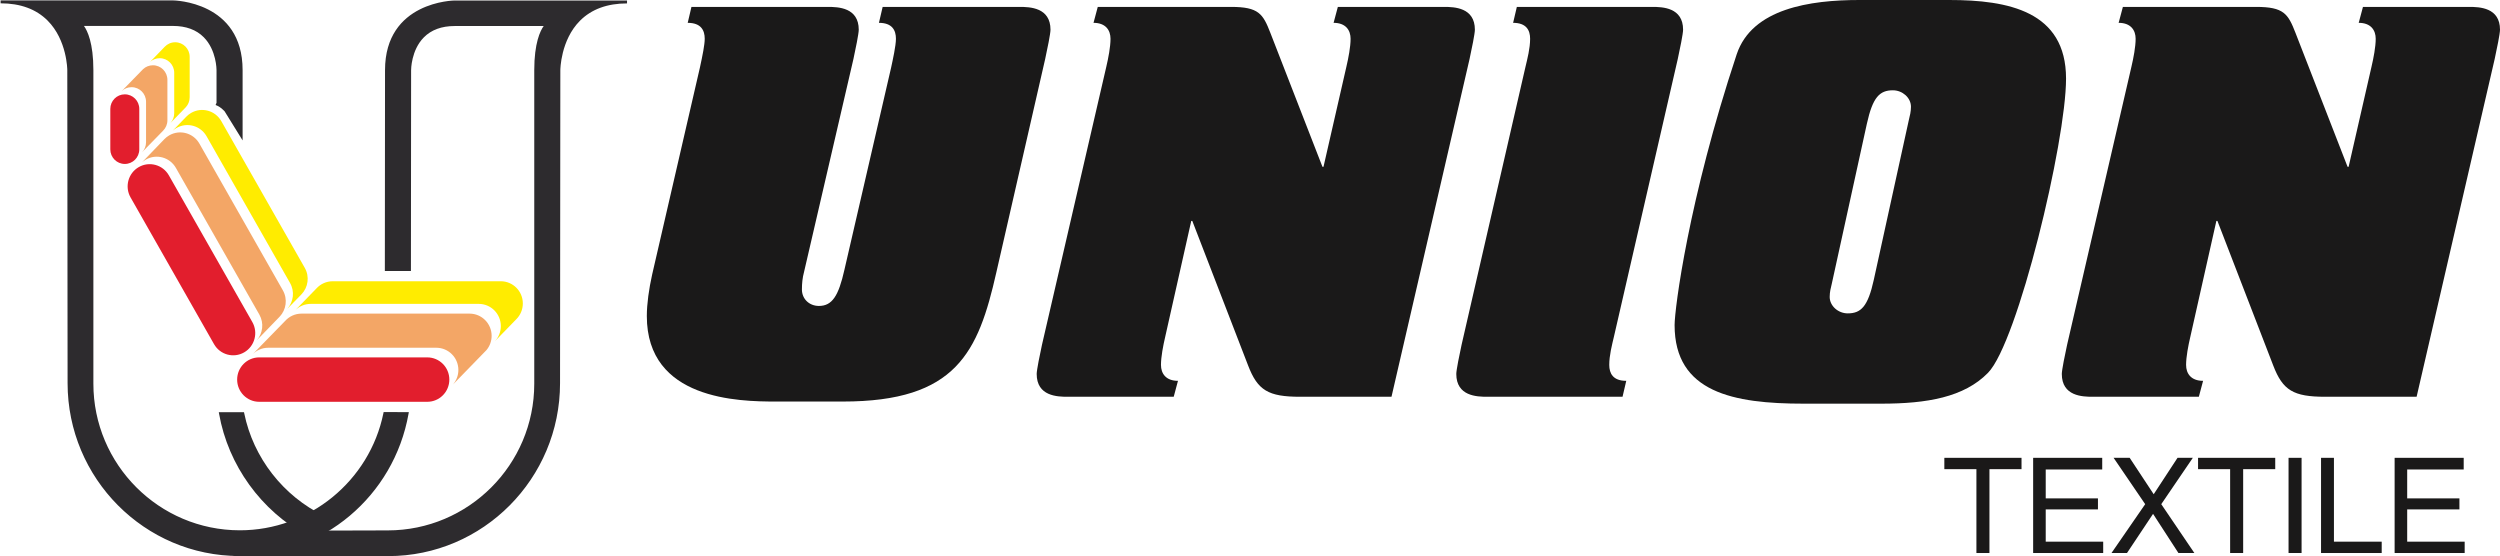
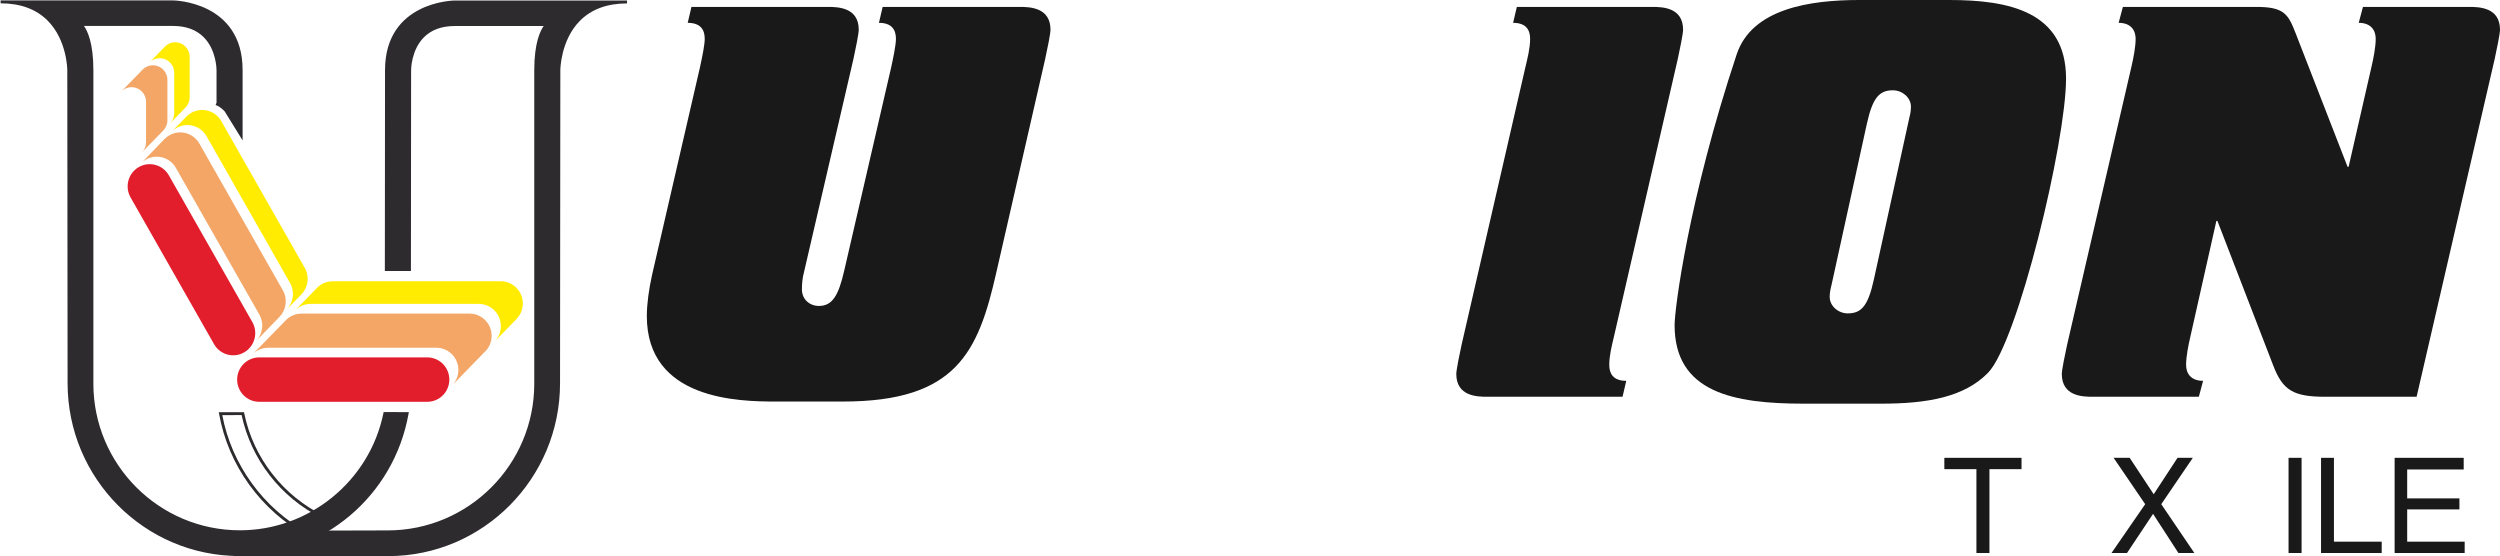
<svg xmlns="http://www.w3.org/2000/svg" version="1.1" x="0" y="0" width="800.866" height="178.171" viewBox="0, 0, 800.866, 178.171">
  <g id="Livello_1">
    <g>
      <path d="M248.555,128.633 C236.644,128.633 207.208,128.123 207.208,101.239 C207.208,97.326 207.889,92.562 208.909,87.968 L224.223,21.609 C225.074,17.696 225.755,14.293 225.755,12.421 C225.755,9.699 224.563,7.317 220.31,7.317 L221.501,2.212 L265.229,2.212 C268.462,2.212 275.098,2.382 275.098,9.529 C275.098,10.719 274.077,15.824 273.397,18.887 L257.573,87.117 C257.062,88.988 256.892,90.861 256.892,92.733 C256.892,95.795 259.274,98.007 262.337,98.007 C266.591,98.007 268.633,94.774 270.504,86.437 L285.477,21.609 C285.988,19.227 287.009,14.633 287.009,12.421 C287.009,9.699 285.818,7.317 281.564,7.317 L282.755,2.212 L326.654,2.212 C329.887,2.212 336.523,2.382 336.523,9.529 C336.523,10.719 335.502,15.824 334.821,18.887 L319.167,87.287 C313.382,112.81 306.406,128.633 269.994,128.633 z" fill="#1A1919" />
-       <path d="M341.967,127.102 C338.734,127.102 332.098,126.932 332.098,119.786 C332.098,118.594 333.119,113.49 333.8,110.427 L354.388,21.438 C355.069,18.546 355.749,14.973 355.749,12.42 C355.749,9.698 354.218,7.316 350.304,7.316 L351.666,2.211 L394.374,2.211 C403.221,2.211 404.583,4.423 406.965,10.549 L423.639,53.427 L423.98,53.427 L431.296,21.438 C431.977,18.546 432.657,14.973 432.657,12.42 C432.657,9.698 431.126,7.316 427.213,7.316 L428.574,2.211 L462.604,2.211 C465.837,2.211 472.473,2.381 472.473,9.528 C472.473,10.719 471.452,15.823 470.771,18.886 L445.759,127.102 L416.493,127.102 C406.284,127.102 402.881,125.06 399.819,117.063 L381.952,70.782 L381.612,70.782 L373.275,107.875 C372.594,110.767 371.914,114.34 371.914,116.893 C371.914,119.616 373.445,121.998 377.359,121.998 L375.997,127.102 z" fill="#1A1919" />
      <path d="M476.386,127.102 C473.153,127.102 466.517,126.932 466.517,119.786 C466.517,118.594 467.538,113.49 468.219,110.427 L488.636,21.608 C489.317,18.716 490.168,15.483 490.168,12.42 C490.168,9.698 488.977,7.316 484.723,7.316 L485.914,2.211 L529.303,2.211 C532.535,2.211 539.172,2.381 539.172,9.528 C539.172,10.719 538.151,15.823 537.47,18.886 L517.052,107.705 C516.371,110.597 515.521,113.831 515.521,116.893 C515.521,119.616 516.712,121.998 520.966,121.998 L519.775,127.102 z" fill="#1A1919" />
      <path d="M586.815,90.86 C586.474,92.221 586.134,93.583 586.134,95.114 C586.134,98.006 588.857,100.388 591.919,100.388 C596.173,100.388 598.385,98.176 600.256,89.669 L611.487,38.454 C611.827,37.092 612.168,35.731 612.168,34.2 C612.168,31.307 609.445,28.925 606.382,28.925 C602.128,28.925 599.917,31.137 598.044,39.645 z M577.796,129.314 C555.337,129.314 536.451,125.741 536.451,104.131 C536.451,99.027 540.875,63.976 556.358,17.355 C561.293,2.722 579.838,0 595.663,0 L624.419,0 C643.305,0 661.851,3.573 661.851,25.182 C661.851,45.43 646.368,109.747 636.839,119.445 C629.182,127.272 617.272,129.314 602.639,129.314 z" fill="#1A1919" />
      <path d="M670.36,127.102 C667.128,127.102 660.492,126.932 660.492,119.786 C660.492,118.594 661.512,113.49 662.193,110.427 L682.781,21.438 C683.462,18.546 684.142,14.973 684.142,12.42 C684.142,9.698 682.611,7.316 678.698,7.316 L680.058,2.211 L722.766,2.211 C731.615,2.211 732.975,4.423 735.358,10.549 L752.033,53.427 L752.373,53.427 L759.689,21.438 C760.37,18.546 761.05,14.973 761.05,12.42 C761.05,9.698 759.519,7.316 755.606,7.316 L756.966,2.211 L790.997,2.211 C794.23,2.211 800.866,2.381 800.866,9.528 C800.866,10.719 799.845,15.823 799.165,18.886 L774.152,127.102 L744.886,127.102 C734.677,127.102 731.274,125.06 728.212,117.063 L710.345,70.782 L710.006,70.782 L701.668,107.875 C700.987,110.767 700.306,114.34 700.306,116.893 C700.306,119.616 701.838,121.998 705.752,121.998 L704.39,127.102 z" fill="#1A1919" />
      <path d="M647.587,146.662 L647.587,150.294 L637.312,150.294 L637.312,177.155 L633.139,177.155 L633.139,150.294 L622.863,150.294 L622.863,146.662 z" fill="#1A1919" />
-       <path d="M651.312,146.662 L673.44,146.662 L673.44,150.398 L655.339,150.398 L655.339,159.656 L672.07,159.656 L672.07,163.185 L655.339,163.185 L655.339,173.522 L673.751,173.522 L673.751,177.155 L651.312,177.155 z" fill="#1A1919" />
      <path d="M681.373,177.155 L676.409,177.155 L687.202,161.511 L677.085,146.662 L682.235,146.662 L689.929,158.328 L697.561,146.662 L702.463,146.662 L692.352,161.51 L702.958,177.155 L697.849,177.155 L689.724,164.617 z" fill="#1A1919" />
-       <path d="M728.863,146.662 L728.863,150.294 L718.588,150.294 L718.588,177.155 L714.415,177.155 L714.415,150.294 L704.139,150.294 L704.139,146.662 z" fill="#1A1919" />
      <path d="M733.129,146.661 L737.301,146.661 L737.301,177.154 L733.129,177.154 z" fill="#1A1919" />
      <path d="M743.538,146.662 L747.669,146.662 L747.669,173.522 L762.968,173.522 L762.968,177.155 L743.538,177.155 z" fill="#1A1919" />
      <path d="M767.108,146.662 L789.236,146.662 L789.236,150.398 L771.135,150.398 L771.135,159.656 L787.866,159.656 L787.866,163.185 L771.135,163.185 L771.135,173.522 L789.547,173.522 L789.547,177.155 L767.108,177.155 z" fill="#1A1919" />
    </g>
    <g>
      <path d="M136.872,128.715 C140.779,128.715 143.943,125.529 143.943,121.601 C143.943,117.674 140.779,114.489 136.872,114.489 L83.035,114.489 C79.133,114.489 75.968,117.674 75.968,121.601 C75.968,125.529 79.133,128.715 83.035,128.715 z" fill="#E21E2D" />
      <path d="M145.055,123.233 C146.166,121.978 146.839,120.322 146.839,118.513 C146.839,114.585 143.673,111.4 139.768,111.4 L85.931,111.4 C83.979,111.4 82.211,112.198 80.93,113.483 L91.321,102.834 C92.615,101.382 94.495,100.468 96.587,100.468 L150.424,100.468 C154.328,100.468 157.492,103.654 157.492,107.581 C157.492,109.319 156.872,110.913 155.842,112.148 z" fill="#F3A666" />
      <path d="M41.822,63.239 C39.882,59.829 41.058,55.484 44.446,53.532 C47.836,51.578 52.157,52.761 54.095,56.174 L80.836,103.174 C82.773,106.582 81.598,110.931 78.212,112.882 C74.821,114.834 70.502,113.651 68.563,110.242 z" fill="#E21E2D" />
      <path d="M52.638,44.593 C53.093,44.12 53.624,43.7 54.219,43.355 C57.608,41.403 61.929,42.587 63.871,45.996 L90.608,92.998 C92.21,95.813 91.689,99.26 89.555,101.479 L82.227,109.044 C84.193,106.824 84.631,103.504 83.083,100.781 L56.34,53.779 C54.4,50.369 50.083,49.186 46.692,51.137 C46.254,51.387 45.856,51.679 45.497,52.003 z" fill="#F3A666" />
-       <path d="M35.338,47.849 C35.338,50.431 37.418,52.522 39.979,52.522 C42.543,52.522 44.621,50.431 44.621,47.849 L44.621,34.888 C44.621,32.31 42.543,30.221 39.979,30.221 C37.418,30.221 35.338,32.31 35.338,34.888 z" fill="#E21E2D" />
      <path d="M158.543,109.311 C159.721,108.041 160.441,106.336 160.441,104.465 C160.441,100.534 157.277,97.349 153.371,97.349 L99.534,97.349 C97.603,97.349 95.849,98.128 94.576,99.394 L101.408,92.361 C102.698,90.966 104.54,90.097 106.583,90.097 L160.418,90.097 C164.321,90.097 167.486,93.282 167.486,97.207 C167.486,99.193 166.68,100.99 165.377,102.279 z" fill="#FFEC00" />
      <path d="M92.057,98.915 C94.026,96.693 94.463,93.37 92.912,90.648 L66.174,43.649 C64.234,40.238 59.912,39.054 56.524,41.007 C56.085,41.256 55.69,41.547 55.329,41.87 L59.66,37.399 C60.115,36.923 60.642,36.506 61.242,36.162 C64.631,34.211 68.949,35.393 70.89,38.803 L97.63,85.804 C99.233,88.617 98.712,92.066 96.576,94.284 z" fill="#FFEC00" />
      <path d="M54.639,39.375 C55.369,38.553 55.81,37.466 55.81,36.274 L55.81,23.313 C55.81,20.737 53.733,18.645 51.17,18.645 C49.997,18.645 48.925,19.082 48.11,19.804 L52.751,14.998 C53.598,14.099 54.793,13.54 56.122,13.54 C58.686,13.54 60.761,15.628 60.761,18.209 L60.761,31.168 C60.761,32.392 60.295,33.505 59.534,34.336 z" fill="#FFEC00" />
      <path d="M52.269,41.842 C53.108,40.997 53.627,39.828 53.627,38.54 L53.627,25.579 C53.627,22.998 51.55,20.909 48.987,20.909 C47.778,20.909 46.676,21.375 45.851,22.136 L38.979,29.185 C39.809,28.404 40.921,27.928 42.144,27.928 C44.707,27.928 46.786,30.019 46.786,32.6 L46.786,45.561 C46.786,46.815 46.295,47.952 45.493,48.79 z" fill="#F3A666" />
      <path d="M124.215,170.377 C150.391,170.377 171.612,149.141 171.612,122.944 L171.612,22.477 C171.612,10.667 175.187,7.873 175.187,7.873 L145.637,7.873 C145.637,7.873 160.201,7.873 145.637,7.873 C131.072,7.874 131.231,22.477 131.231,22.477 L131.174,86.352 L123.751,86.352 L123.806,22.477 C123.806,0.665 145.637,0.627 145.637,0.627 L193.442,0.627 L200.866,0.627 C178.99,0.627 179.037,22.477 179.037,22.477 L178.942,122.782 C178.942,153.103 154.508,177.681 124.368,177.681 L76.689,177.65 L93.842,170.465 z" fill="#2D2B2E" />
      <path d="M79.005,177.186 L124.367,177.214 C154.204,177.214 178.476,152.795 178.476,122.781 L178.57,22.477 C178.569,22.074 178.624,12.506 185.147,5.97 C187.457,3.656 190.287,2.025 193.605,1.094 L145.637,1.094 C145.585,1.094 140.2,1.138 134.902,3.803 C127.849,7.352 124.272,13.635 124.272,22.477 L124.218,85.886 L130.709,85.886 L130.764,22.477 C130.761,22.209 130.742,15.734 135.11,11.319 C137.677,8.723 141.22,7.407 145.637,7.406 L176.539,7.406 L175.473,8.239 C175.443,8.264 172.079,11.127 172.079,22.477 L172.079,122.944 C172.079,149.356 150.607,170.844 124.215,170.844 L93.937,170.931 z M124.367,178.147 L74.374,178.115 L93.841,169.999 L124.214,169.911 C150.093,169.911 171.147,148.842 171.147,122.944 L171.147,22.477 C171.147,13.783 173.067,9.866 174.163,8.338 L145.637,8.338 C141.48,8.338 138.163,9.56 135.778,11.97 C131.684,16.103 131.696,22.409 131.697,22.473 L131.64,86.819 L123.285,86.819 L123.285,86.352 L123.341,22.477 C123.341,0.455 145.413,0.161 145.636,0.161 L200.866,0.161 L200.866,1.094 C194.542,1.094 189.477,2.954 185.812,6.623 C179.564,12.88 179.503,22.381 179.503,22.476 L179.408,122.781 C179.408,153.31 154.716,178.147 124.367,178.147" fill="#2D2B2E" />
      <path d="M7.616,0.595 L55.422,0.595 C55.422,0.595 77.252,0.636 77.252,22.448 L77.252,43.34 L72.341,35.404 C72.341,35.404 71.139,34.038 69.83,33.46 C68.522,32.88 69.83,33.46 69.83,33.46 L69.83,22.448 C69.83,22.448 69.988,7.845 55.422,7.843 C40.857,7.841 55.422,7.843 55.422,7.843 L25.873,7.843 C25.873,7.843 29.446,10.637 29.446,22.448 L29.446,122.913 C29.446,149.111 50.666,170.346 76.841,170.346 C99.747,170.346 118.859,154.086 123.277,132.473 L130.412,132.488 C125.84,158.167 103.529,177.651 76.69,177.651 C46.55,177.651 22.117,153.074 22.117,122.75 L22.023,22.448 C22.023,22.448 22.073,0.595 0.194,0.595 z" fill="#2D2B2E" />
      <path d="M7.455,1.062 C10.773,1.994 13.605,3.624 15.915,5.939 C22.436,12.476 22.49,22.044 22.489,22.448 L22.584,122.749 C22.584,152.766 46.856,177.184 76.69,177.184 C102.749,177.184 125.019,158.617 129.853,132.952 L123.656,132.94 C118.981,154.909 99.354,170.812 76.84,170.812 C50.451,170.812 28.98,149.324 28.98,122.912 L28.98,22.447 C28.98,11.097 25.616,8.235 25.582,8.208 L24.562,7.38 L45.074,7.377 L45.067,7.376 L49.577,7.377 L49.577,7.376 L49.578,7.377 L49.578,7.376 L49.578,7.377 L55.423,7.377 C59.841,7.378 63.383,8.695 65.952,11.292 C70.318,15.707 70.3,22.179 70.296,22.453 L70.296,33.167 C71.565,33.828 72.643,35.041 72.691,35.096 L76.785,41.703 L76.785,22.447 C76.785,13.593 73.2,7.305 66.128,3.759 C60.831,1.102 55.475,1.062 55.422,1.062 z M76.69,178.116 C46.341,178.116 21.651,153.279 21.651,122.749 L21.557,22.448 C21.557,22.352 21.497,12.849 15.249,6.592 C11.585,2.923 6.518,1.062 0.193,1.062 L0.193,0.13 L55.423,0.13 C55.646,0.13 77.718,0.426 77.718,22.447 L77.718,44.978 L71.946,35.65 C71.937,35.65 70.815,34.406 69.641,33.886 L69.061,33.628 L69.364,32.941 L69.364,22.447 C69.365,22.379 69.376,16.075 65.284,11.942 C62.897,9.532 59.579,8.31 55.423,8.31 L26.897,8.31 C27.992,9.836 29.913,13.754 29.913,22.447 L29.913,122.912 C29.913,148.81 50.964,169.88 76.84,169.88 C99.041,169.88 118.379,154.109 122.82,132.38 L122.897,132.006 L130.968,132.022 L130.871,132.569 C126.173,158.961 103.385,178.116 76.69,178.116" fill="#2D2B2E" />
-       <path d="M103.637,165.686 C90.53,159.352 80.778,147.159 77.782,132.505 L70.648,132.517 C73.627,149.265 84.157,163.379 98.565,171.171 z" fill="#2D2B2E" />
      <path d="M71.207,132.983 C74.198,148.821 84.344,162.824 98.47,170.587 L102.87,165.828 C89.892,159.343 80.417,147.123 77.403,132.971 z M98.661,171.753 L98.344,171.581 C83.641,163.63 73.117,149.058 70.189,132.6 L70.093,132.053 L78.163,132.037 L78.239,132.411 C81.149,146.644 90.719,158.926 103.84,165.266 L104.406,165.54 z" fill="#2D2B2E" />
    </g>
  </g>
</svg>